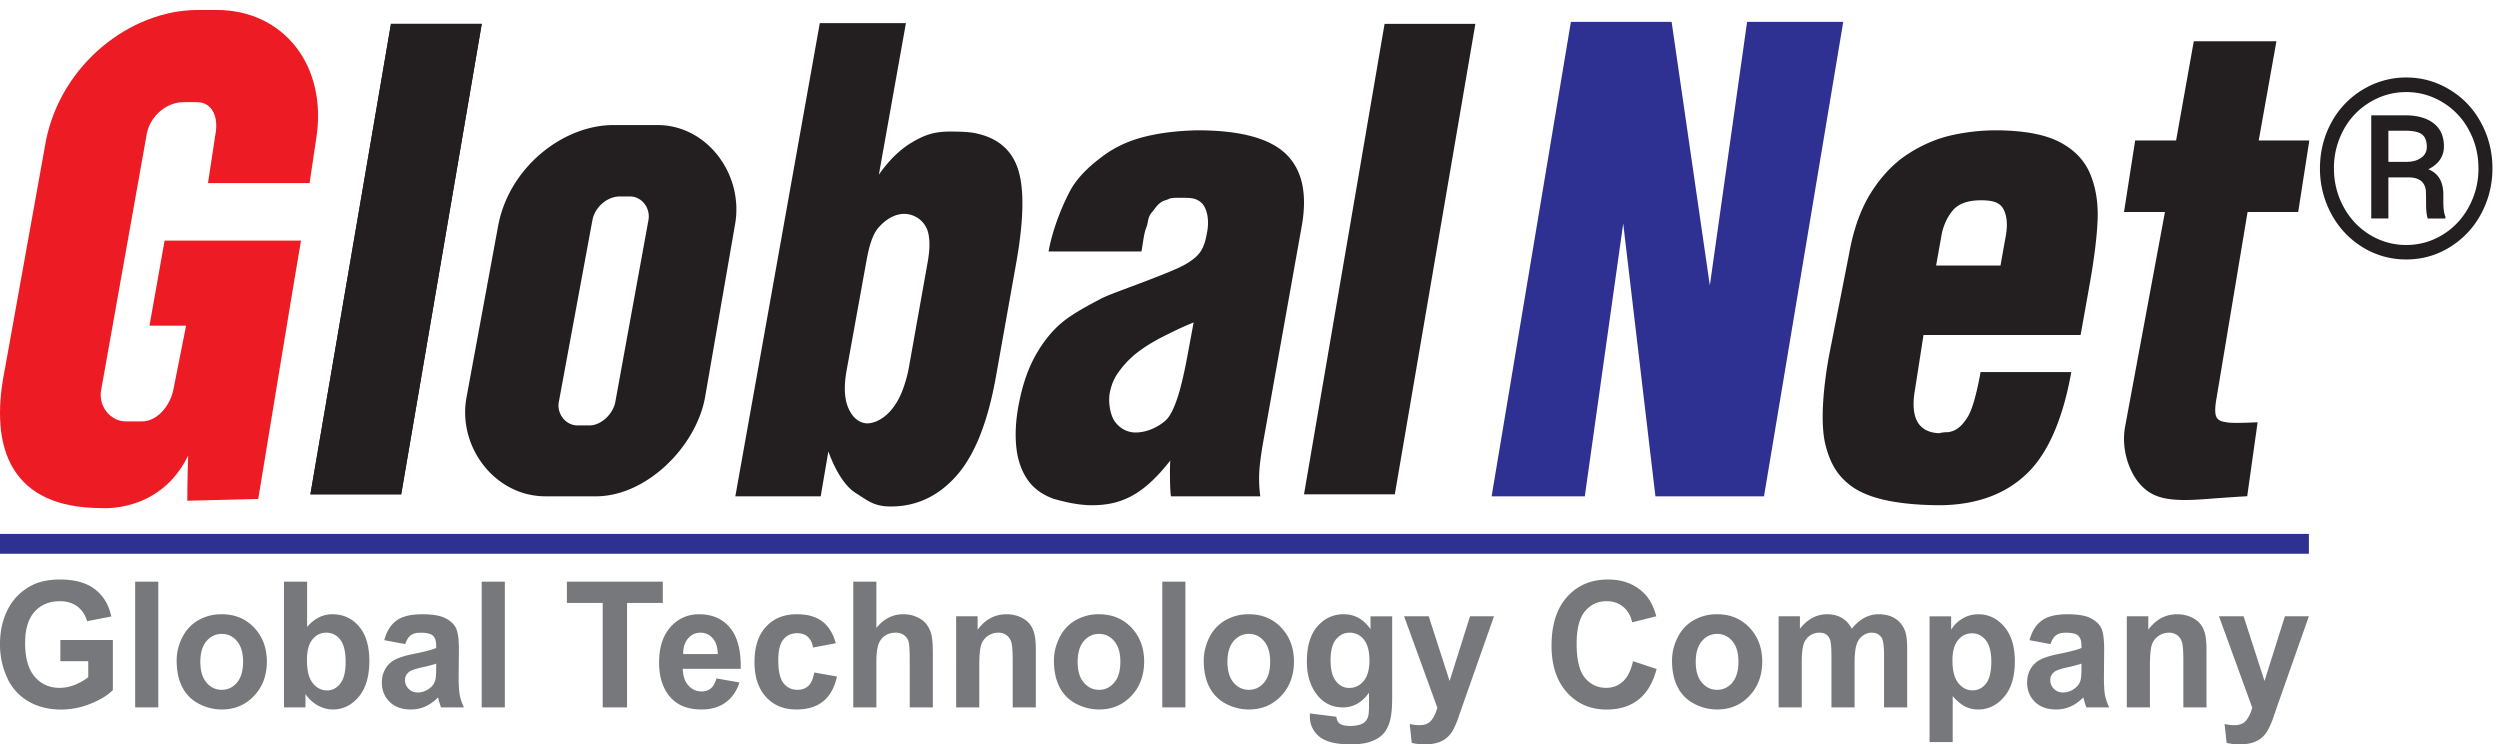
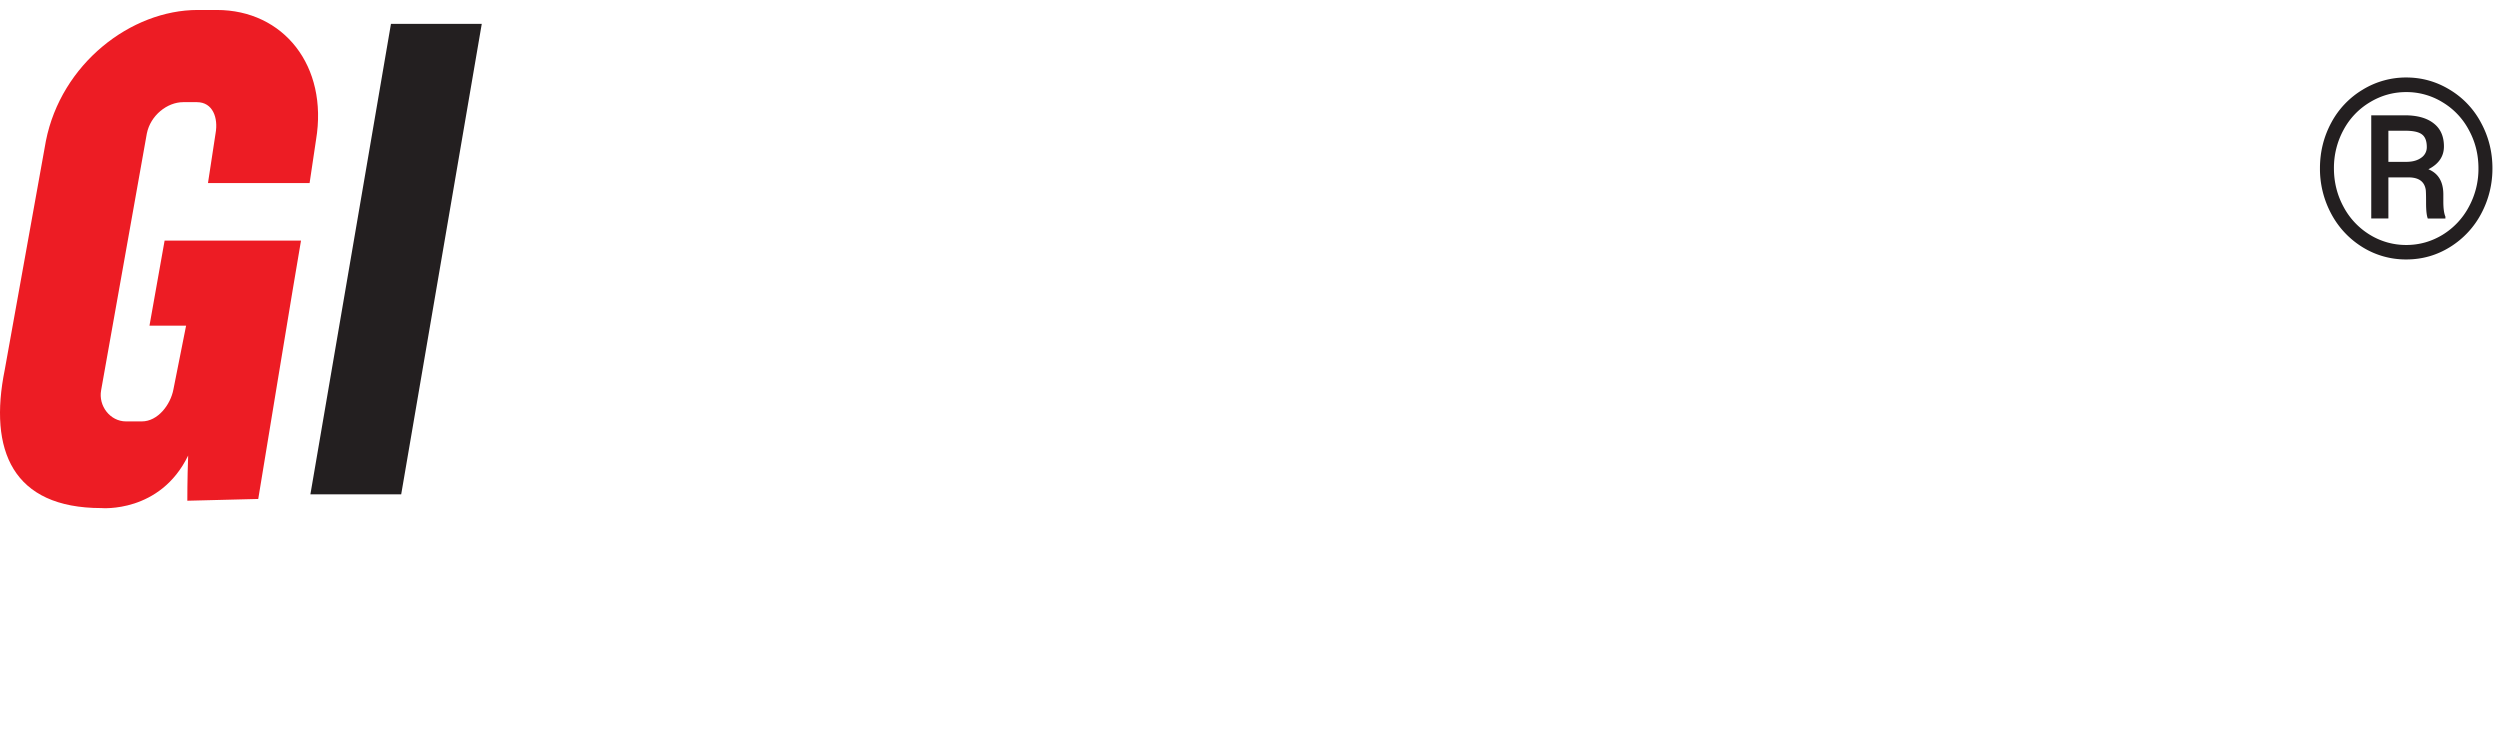
<svg xmlns="http://www.w3.org/2000/svg" viewBox="0 0 178 53" fill="none">
-   <path d="M27.837 1.697h6.465l-5.737 33.5H22.1l5.737-33.5zM62.575 12.438c.71-1.023 1.498-1.792 2.364-2.304.867-.51 1.541-.767 2.697-.767.761 0 1.313.03 1.654.087 1.645.293 2.705 1.141 3.178 2.545.473 1.404.434 3.656-.12 6.756l-1.444 8.094c-.574 3.217-1.508 5.557-2.8 7.02-1.293 1.462-2.854 2.193-4.684 2.193-1.214 0-1.656-.438-2.48-.95-.824-.51-1.489-1.68-1.961-2.967l-.546 3.193h-6.078L58.37 1.646h6.132l-1.927 10.792zm-.902 6.233l-1.397 7.719c-.206 1.152-.155 2.057.15 2.716.306.658.744 1.005 1.315 1.04.401-.011.804-.167 1.204-.466.4-.3.752-.735 1.054-1.306.302-.57.582-1.473.716-2.226l1.334-7.477c.177-.988.17-1.753-.022-2.294a1.767 1.767 0 00-1.651-1.148c-.66 0-1.293.38-1.8.944-.508.564-.734 1.557-.903 2.498M74.658 17.904c.277-1.55.953-3.233 1.533-4.316.582-1.081 1.574-1.916 2.4-2.523.825-.606 1.79-1.049 2.892-1.326 1.104-.278 2.36-.431 3.77-.461 3.028 0 5.128.56 6.296 1.678 1.168 1.119 1.547 2.834 1.135 5.143l-2.73 15.29c-.151.847-.247 1.55-.288 2.104a9.554 9.554 0 00.066 1.844h-6.358c-.081-.366-.096-2.258-.044-2.552-1.815 2.312-3.35 3.188-5.57 3.188-.788 0-1.704-.154-2.746-.46-.823-.293-1.45-.758-1.876-1.394-.427-.636-.685-1.395-.777-2.281-.09-.885-.044-1.831.135-2.84.258-1.448.663-2.666 1.211-3.653.549-.987 1.183-1.78 1.904-2.38.72-.6 1.763-1.163 2.763-1.69.58-.306 2.037-.8 3.78-1.48 1.743-.68 2.262-.924 2.804-1.348.69-.512.849-1.14 1-1.988.157-.877-.044-1.735-.473-2.072-.43-.336-.8-.305-1.762-.305-.56.028-.38.072-.787.189-.41.118-.695.554-.832.744-.429.439-.315.75-.486 1.182-.173.431-.21.946-.346 1.707h-6.614zm10.33 5.051c-.662.275-1.002.424-1.86.85-.786.389-1.333.707-1.868 1.085-.537.377-1 .811-1.39 1.302-.39.492-.68.934-.846 1.744-.144.704.038 1.63.338 2.055.3.426.831.843 1.615.8 1.039-.056 1.867-.68 2.118-.96.25-.283.495-.775.73-1.475.236-.702.48-1.728.732-3.082l.43-2.319zM98.582 1.697h6.465l-5.737 33.5h-6.465l5.737-33.5z" fill="#231F20" />
-   <path d="M111.848 1.557h7.171l2.722 18.765 2.653-18.765h6.845l-5.642 33.78h-7.731l-2.293-19.423-2.735 19.423h-6.634l5.644-33.78z" fill="#2E3092" />
-   <path d="M131.66 18.052c.312-1.754.84-3.213 1.582-4.376.741-1.162 1.608-2.065 2.602-2.71.992-.642 2.015-1.084 3.068-1.326a14.54 14.54 0 013.248-.362c1.957.015 3.458.296 4.502.844 1.043.55 1.764 1.306 2.163 2.27.398.966.573 2.056.525 3.269-.05 1.214-.244 2.772-.582 4.673l-.628 3.516h-11.186l-.601 3.854c-.361 2.023.209 3.07 1.709 3.142a2.08 2.08 0 01.602-.071c.621-.072.997-.423 1.398-1.025.398-.6.725-1.973.954-3.258h6.46c-.539 3.028-1.516 5.577-3.042 7.111-1.524 1.535-3.601 2.326-6.228 2.369-1.259 0-2.388-.084-3.389-.252-1.002-.167-2.211-.501-3.06-1.152-.85-.65-1.423-1.454-1.787-2.91-.362-1.455-.183-3.882.241-6.25l1.449-7.356zm6.191.854h4.584l.379-2.124c.132-.738.088-1.342-.13-1.814-.219-.472-.621-.708-1.625-.708-.957 0-1.636.249-2.04.744-.403.497-.666 1.089-.789 1.778l-.379 2.123zM164.424 10.002l-.793 5.092h-3.603l-2.212 13.258c-.105.585-.119.998-.045 1.24.073.24.259.387.558.438.297.052.37.13 2.413.035l-.74 5.264c-1.459.094-1.932.124-2.659.183-.728.058-1.31.088-1.749.088-1.552 0-2.514-.263-3.309-1.227-.671-.814-1.272-2.347-.979-3.986l2.839-15.293h-2.915l.794-5.092h2.914l1.26-7.063h5.884l-1.261 7.063h3.603zM42.433 35.337H38.83c-3.574 0-6.261-3.505-5.615-7.039l2.268-12.3c.816-4.13 4.632-7.095 8.207-7.095h3.113c3.575 0 6.175 3.561 5.529 7.095l-2.134 12.3c-.645 3.534-4.191 7.04-7.766 7.04zm1.377-6.715l2.36-12.953c.154-.837-.461-1.68-1.309-1.68h-.737c-.846 0-1.75.702-1.943 1.68l-2.393 12.953c-.153.837.484 1.667 1.33 1.667h.853c.847 0 1.686-.83 1.84-1.667" fill="#231F20" />
  <path d="M11.72 17.132l-1.077 6.056h2.607l-.9 4.524c-.204 1.113-1.12 2.292-2.247 2.292H8.97c-1.128 0-1.974-1.104-1.77-2.218L10.454 9.51c.258-1.301 1.46-2.236 2.587-2.236h.982c1.126 0 1.528 1.115 1.324 2.23l-.539 3.532h7.235l.46-3.088C23.376 4.698 20.194.71 15.436.71h-1.36c-4.758 0-9.722 3.833-10.809 9.329L.34 26.319c-1.164 5.742.552 9.856 6.882 9.856 0 0 4.18.374 6.175-3.74-.063 1.683-.059 3.217-.059 3.217l5.049-.126s2.774-16.912 3.045-18.394H11.72z" fill="#ED1C24" />
  <path d="M165.181 11.982c0-1.165.268-2.247.805-3.245a6.065 6.065 0 012.241-2.354 5.902 5.902 0 013.099-.866c1.107 0 2.137.289 3.089.866a6.01 6.01 0 012.233 2.354c.542.998.813 2.08.813 3.245a6.778 6.778 0 01-.779 3.193 6.182 6.182 0 01-2.215 2.398c-.952.6-1.999.9-3.141.9a5.846 5.846 0 01-3.142-.892 6.208 6.208 0 01-2.215-2.388 6.751 6.751 0 01-.788-3.211zm.995 0c0 .992.231 1.913.693 2.76a5.166 5.166 0 001.878 1.982 4.913 4.913 0 002.579.719c.928 0 1.791-.243 2.587-.727a5.171 5.171 0 001.869-1.99 5.64 5.64 0 00.684-2.744c0-.987-.228-1.895-.684-2.726a5.045 5.045 0 00-1.869-1.973 4.886 4.886 0 00-2.587-.727c-.924 0-1.783.24-2.579.718a5.082 5.082 0 00-1.887 1.973 5.654 5.654 0 00-.684 2.735zm3.877.649v2.925h-1.22V8.21h2.389c.882 0 1.566.19 2.051.57.49.376.735.924.735 1.645 0 .71-.369 1.252-1.107 1.627.703.289 1.058.877 1.064 1.766v.527c0 .497.049.854.147 1.074v.138h-1.255c-.08-.208-.121-.577-.121-1.108 0-.536-.009-.854-.026-.952-.092-.553-.47-.842-1.134-.865h-1.523zm0-1.108h1.35c.416-.011.75-.112 1.004-.303a.896.896 0 00.381-.753c0-.42-.112-.718-.337-.891-.225-.179-.626-.268-1.203-.268h-1.195v2.215zM27.837 1.697h6.465l-5.737 33.5H22.1l5.737-33.5z" fill="#231F20" />
-   <path d="M4.297 47.076v-1.51h3.739v3.568c-.364.366-.89.689-1.58.968a5.548 5.548 0 01-2.096.418c-.897 0-1.68-.196-2.349-.589a3.687 3.687 0 01-1.506-1.686A5.647 5.647 0 010 45.86c0-.932.188-1.76.563-2.486a3.853 3.853 0 011.648-1.667c.55-.297 1.235-.446 2.056-.446 1.067 0 1.9.234 2.5.7.6.466.985 1.11 1.157 1.932L6.2 44.23a1.895 1.895 0 00-.681-1.04c-.335-.255-.752-.384-1.252-.384-.758 0-1.36.252-1.808.753-.448.5-.67 1.243-.67 2.228 0 1.064.226 1.86.68 2.392.452.531 1.046.797 1.78.797.364 0 .729-.075 1.094-.222.365-.15.678-.33.94-.541v-1.136H4.297zM9.624 41.414h1.646v8.954H9.624v-8.954zM12.578 47.032c0-.57.134-1.12.404-1.655.27-.534.651-.94 1.145-1.221a3.29 3.29 0 011.656-.422c.941 0 1.713.32 2.315.956.6.638.902 1.443.902 2.417 0 .98-.303 1.794-.912 2.439-.606.645-1.372.969-2.293.969-.57 0-1.115-.136-1.633-.404a2.711 2.711 0 01-1.18-1.182c-.27-.519-.404-1.151-.404-1.897zm1.686.092c0 .645.148 1.136.44 1.478.294.343.655.513 1.085.513.43 0 .79-.17 1.082-.513.29-.342.436-.838.436-1.49 0-.635-.145-1.124-.436-1.466-.291-.342-.652-.513-1.082-.513-.43 0-.791.171-1.085.513-.292.342-.44.836-.44 1.478zM20.22 50.368v-8.954h1.647v3.225c.507-.603 1.11-.904 1.805-.904.757 0 1.385.286 1.88.857.497.573.745 1.395.745 2.465 0 1.108-.253 1.96-.76 2.56-.505.598-1.12.898-1.842.898-.356 0-.707-.093-1.052-.28a2.532 2.532 0 01-.894-.82v.953h-1.53zm1.635-3.384c0 .672.101 1.17.304 1.49.285.456.664.684 1.138.684.363 0 .673-.162.928-.486.256-.323.384-.833.384-1.529 0-.742-.13-1.276-.386-1.603-.258-.328-.589-.493-.99-.493-.396 0-.724.16-.986.48-.261.32-.392.806-.392 1.457zM28.853 45.86l-1.495-.28c.169-.628.457-1.092.867-1.393.411-.302 1.02-.452 1.83-.452.733 0 1.28.09 1.64.272.36.181.612.41.76.69.146.278.219.79.219 1.536l-.018 2.002c0 .572.027.992.08 1.263.052.27.15.56.296.87h-1.63a5.941 5.941 0 01-.159-.508 3.537 3.537 0 00-.057-.201 2.96 2.96 0 01-.903.641c-.32.143-.663.215-1.026.215-.64 0-1.146-.181-1.515-.544-.369-.363-.554-.82-.554-1.374a1.9 1.9 0 01.253-.98c.167-.288.402-.508.705-.66.303-.153.74-.286 1.31-.4.77-.152 1.303-.291 1.6-.422v-.17c0-.331-.078-.566-.234-.707-.156-.14-.451-.21-.885-.21-.293 0-.522.06-.686.179-.164.12-.297.332-.398.633zm2.203 1.392a9.87 9.87 0 01-1.001.263c-.458.103-.757.202-.898.299-.215.159-.322.362-.322.605 0 .24.087.45.258.623.172.175.39.262.657.262.297 0 .58-.1.85-.304.198-.154.33-.344.391-.57.044-.145.065-.424.065-.835v-.343zM34.297 41.414h1.648v8.954h-1.648v-8.954zM42.912 50.368v-7.44h-2.55v-1.514h6.828v1.514h-2.543v7.44h-1.735zM51.012 48.303l1.641.287c-.21.627-.544 1.106-1 1.432-.455.328-1.024.493-1.707.493-1.083 0-1.884-.369-2.403-1.106-.41-.591-.616-1.336-.616-2.236 0-1.074.27-1.916.809-2.525.54-.608 1.22-.913 2.045-.913.926 0 1.656.319 2.192.955.535.638.79 1.613.767 2.928h-4.125c.01.51.145.906.399 1.188.253.284.57.425.948.425a.979.979 0 00.652-.22c.175-.146.309-.382.398-.708zm.094-1.735c-.012-.496-.135-.875-.37-1.132a1.11 1.11 0 00-.855-.389c-.36 0-.656.137-.89.41-.235.273-.35.643-.347 1.111h2.462zM59.51 45.798l-1.624.306c-.054-.338-.179-.592-.372-.763-.193-.171-.445-.257-.753-.257-.41 0-.738.148-.981.444-.245.294-.367.789-.367 1.481 0 .768.124 1.313.372 1.63.248.318.581.476 1 .476.312 0 .567-.092.768-.278.199-.185.339-.504.421-.955l1.618.286c-.169.775-.492 1.359-.967 1.753-.477.396-1.116.594-1.917.594-.91 0-1.636-.3-2.177-.899-.541-.6-.812-1.426-.812-2.486 0-1.07.272-1.903.815-2.5.544-.598 1.277-.896 2.203-.896.758 0 1.36.17 1.809.51.446.34.768.858.963 1.554zM62.398 41.414v3.292c.531-.647 1.166-.972 1.905-.972.38 0 .721.073 1.026.221.304.146.534.333.688.561.155.229.26.48.317.757.057.279.085.707.085 1.29v3.805h-1.647v-3.426c0-.68-.03-1.113-.093-1.295a.858.858 0 00-.331-.438 1.04 1.04 0 00-.595-.162c-.275 0-.518.07-.733.208a1.193 1.193 0 00-.472.626c-.099.279-.15.692-.15 1.237v3.25h-1.645v-8.954h1.645zM73.751 50.368h-1.647v-3.31c0-.702-.035-1.154-.106-1.36a.95.95 0 00-.343-.479.945.945 0 00-.571-.172c-.285 0-.54.083-.768.245a1.224 1.224 0 00-.465.648c-.084.268-.126.765-.126 1.49v2.938h-1.648V43.88h1.53v.955c.543-.734 1.227-1.1 2.052-1.1.363 0 .695.068.996.205.301.136.528.31.683.52.154.213.261.453.321.722.062.269.092.654.092 1.155v4.03zM75.04 47.032c0-.57.135-1.12.404-1.655.27-.534.652-.94 1.147-1.221a3.287 3.287 0 011.655-.422c.942 0 1.714.32 2.315.956.602.638.902 1.443.902 2.417 0 .98-.302 1.794-.91 2.439-.608.645-1.373.969-2.295.969-.57 0-1.115-.136-1.632-.404a2.707 2.707 0 01-1.182-1.182c-.269-.519-.404-1.151-.404-1.897zm1.689.092c0 .645.145 1.136.439 1.478.293.343.654.513 1.084.513.43 0 .79-.17 1.081-.513.291-.342.437-.838.437-1.49 0-.635-.146-1.124-.437-1.466-.29-.342-.651-.513-1.081-.513-.43 0-.79.171-1.084.513-.294.342-.44.836-.44 1.478zM82.753 41.414H84.4v8.954h-1.646v-8.954zM85.707 47.032c0-.57.134-1.12.404-1.655a2.85 2.85 0 011.145-1.221 3.294 3.294 0 011.657-.422c.94 0 1.713.32 2.314.956.602.638.903 1.443.903 2.417 0 .98-.304 1.794-.911 2.439-.608.645-1.374.969-2.295.969-.57 0-1.115-.136-1.633-.404a2.71 2.71 0 01-1.18-1.182c-.27-.519-.404-1.151-.404-1.897zm1.687.092c0 .645.147 1.136.439 1.478.293.343.655.513 1.085.513.43 0 .791-.17 1.082-.513.291-.342.436-.838.436-1.49 0-.635-.145-1.124-.436-1.466-.291-.342-.652-.513-1.082-.513-.43 0-.792.171-1.085.513-.292.342-.44.836-.44 1.478zM93.266 50.795l1.882.237c.03.23.103.386.217.472.155.122.402.183.739.183.428 0 .75-.067.965-.202a.822.822 0 00.329-.434c.05-.142.076-.404.076-.787v-.947c-.492.7-1.113 1.05-1.863 1.05-.837 0-1.499-.367-1.987-1.105-.384-.583-.574-1.307-.574-2.174 0-1.087.25-1.918.752-2.492.502-.574 1.127-.862 1.873-.862.77 0 1.406.353 1.905 1.057v-.91h1.542v5.821c0 .766-.062 1.337-.183 1.716-.12.379-.29.676-.509.892-.22.215-.511.385-.877.506-.364.123-.826.184-1.385.184-1.056 0-1.803-.188-2.245-.566a1.796 1.796 0 01-.662-1.43c0-.059.002-.128.005-.21zm1.472-3.805c0 .689.127 1.192.383 1.511.257.321.57.48.947.48.402 0 .742-.164 1.019-.491.278-.329.417-.814.417-1.458 0-.671-.133-1.17-.399-1.496a1.247 1.247 0 00-1.007-.489c-.395 0-.72.16-.977.48-.256.32-.383.807-.383 1.463M99.972 43.88h1.752l1.489 4.606 1.452-4.606h1.707l-2.199 6.243-.392 1.13c-.145.38-.281.667-.413.868a1.82 1.82 0 01-.452.484 1.92 1.92 0 01-.626.292c-.249.07-.528.103-.841.103-.316 0-.627-.034-.932-.103l-.146-1.346c.258.054.49.081.697.081.383 0 .666-.118.85-.35.183-.235.323-.534.421-.895l-2.367-6.507zM116.27 47.076l1.682.555c-.258.978-.686 1.703-1.286 2.177-.6.475-1.361.712-2.282.712-1.142 0-2.079-.406-2.813-1.218-.736-.813-1.102-1.924-1.102-3.331 0-1.49.368-2.648 1.108-3.473.739-.824 1.709-1.237 2.912-1.237 1.051 0 1.904.324 2.561.972.391.382.683.932.879 1.648l-1.716.428c-.103-.465-.313-.83-.637-1.1-.322-.267-.714-.404-1.175-.404-.636 0-1.154.24-1.549.716-.398.476-.596 1.248-.596 2.316 0 1.13.196 1.937.586 2.417.391.48.899.721 1.524.721.461 0 .858-.153 1.19-.458.331-.305.57-.785.714-1.441zM119.048 47.032c0-.57.134-1.12.404-1.655.27-.534.652-.94 1.146-1.221a3.29 3.29 0 011.656-.422c.941 0 1.712.32 2.314.956.602.638.903 1.443.903 2.417 0 .98-.304 1.794-.911 2.439s-1.372.969-2.294.969a3.498 3.498 0 01-1.632-.404 2.706 2.706 0 01-1.182-1.182c-.27-.519-.404-1.151-.404-1.897zm1.688.092c0 .645.147 1.136.44 1.478.291.343.653.513 1.084.513.429 0 .79-.17 1.081-.513.291-.342.436-.838.436-1.49 0-.635-.145-1.124-.436-1.466-.291-.342-.652-.513-1.081-.513-.431 0-.793.171-1.084.513-.293.342-.44.836-.44 1.478zM126.638 43.88h1.517v.887c.542-.689 1.189-1.032 1.94-1.032.398 0 .745.086 1.037.256.293.17.533.43.721.776.273-.346.569-.605.885-.776.316-.17.655-.256 1.014-.256.457 0 .843.096 1.16.29.317.194.553.477.71.852.113.277.17.725.17 1.343v4.148h-1.648V46.66c0-.643-.057-1.058-.169-1.246-.153-.244-.387-.367-.704-.367-.231 0-.447.074-.65.221-.204.146-.35.36-.439.644-.09.283-.136.73-.136 1.34v3.116H130.4v-3.555c0-.63-.03-1.038-.088-1.222a.786.786 0 00-.272-.409c-.124-.09-.291-.135-.502-.135-.253 0-.483.072-.686.215a1.168 1.168 0 00-.436.617c-.088.268-.132.714-.132 1.337v3.152h-1.646V43.88zM137.385 43.881h1.536v.954c.199-.326.469-.59.809-.794.34-.205.717-.305 1.13-.305.724 0 1.337.295 1.842.885.503.59.755 1.412.755 2.468 0 1.082-.253 1.924-.76 2.525-.51.6-1.125.902-1.847.902-.344 0-.656-.072-.935-.215-.28-.142-.574-.387-.883-.733v3.268h-1.647v-8.955zm1.629 3.135c0 .728.14 1.266.417 1.615.278.349.615.522 1.014.522.383 0 .702-.16.956-.48.253-.319.38-.842.38-1.573 0-.679-.131-1.184-.393-1.514-.262-.33-.585-.494-.973-.494-.402 0-.736.16-1.002.485-.266.323-.399.803-.399 1.439zM145.996 45.86l-1.495-.28c.169-.628.457-1.092.868-1.393.41-.302 1.019-.452 1.828-.452.735 0 1.282.09 1.642.272.359.181.612.41.758.69.147.278.219.79.219 1.536l-.016 2.002c0 .572.026.992.079 1.263.052.27.15.56.295.87h-1.628a5.424 5.424 0 01-.158-.508c-.029-.101-.048-.168-.06-.201-.281.285-.582.5-.901.641a2.496 2.496 0 01-1.027.215c-.641 0-1.145-.181-1.515-.544-.369-.363-.554-.82-.554-1.374 0-.367.084-.694.252-.98.168-.288.403-.508.708-.66.301-.153.738-.286 1.308-.4.77-.152 1.303-.291 1.6-.422v-.17c0-.331-.078-.566-.234-.707-.156-.14-.452-.21-.885-.21-.293 0-.52.06-.686.179-.164.12-.297.332-.398.633zm2.203 1.392a9.792 9.792 0 01-1.002.263c-.456.103-.756.202-.896.299-.216.159-.322.362-.322.605 0 .24.085.45.257.623a.882.882 0 00.657.262c.296 0 .581-.1.849-.304.2-.154.331-.344.393-.57.042-.145.064-.424.064-.835v-.343zM157.102 50.368h-1.647v-3.31c0-.702-.036-1.154-.106-1.36a.94.94 0 00-.343-.479.944.944 0 00-.571-.172c-.286 0-.541.083-.767.245a1.226 1.226 0 00-.467.648c-.083.268-.126.765-.126 1.49v2.938h-1.647V43.88h1.531v.955c.543-.734 1.226-1.1 2.051-1.1.362 0 .695.068.996.205.301.136.528.31.683.52.154.213.261.453.322.722.06.269.091.654.091 1.155v4.03zM157.993 43.88h1.751l1.489 4.606 1.453-4.606h1.706l-2.199 6.243-.391 1.13c-.146.38-.282.667-.414.868-.131.2-.281.36-.451.484-.17.125-.378.222-.627.292-.249.07-.528.103-.841.103-.316 0-.627-.034-.932-.103l-.147-1.346c.259.054.491.081.698.081.383 0 .666-.118.85-.35.183-.235.323-.534.421-.895l-2.366-6.507z" fill="#77787B" />
-   <path d="M0 39.427h164.392v-1.413H0v1.413z" fill="#2E3092" />
</svg>